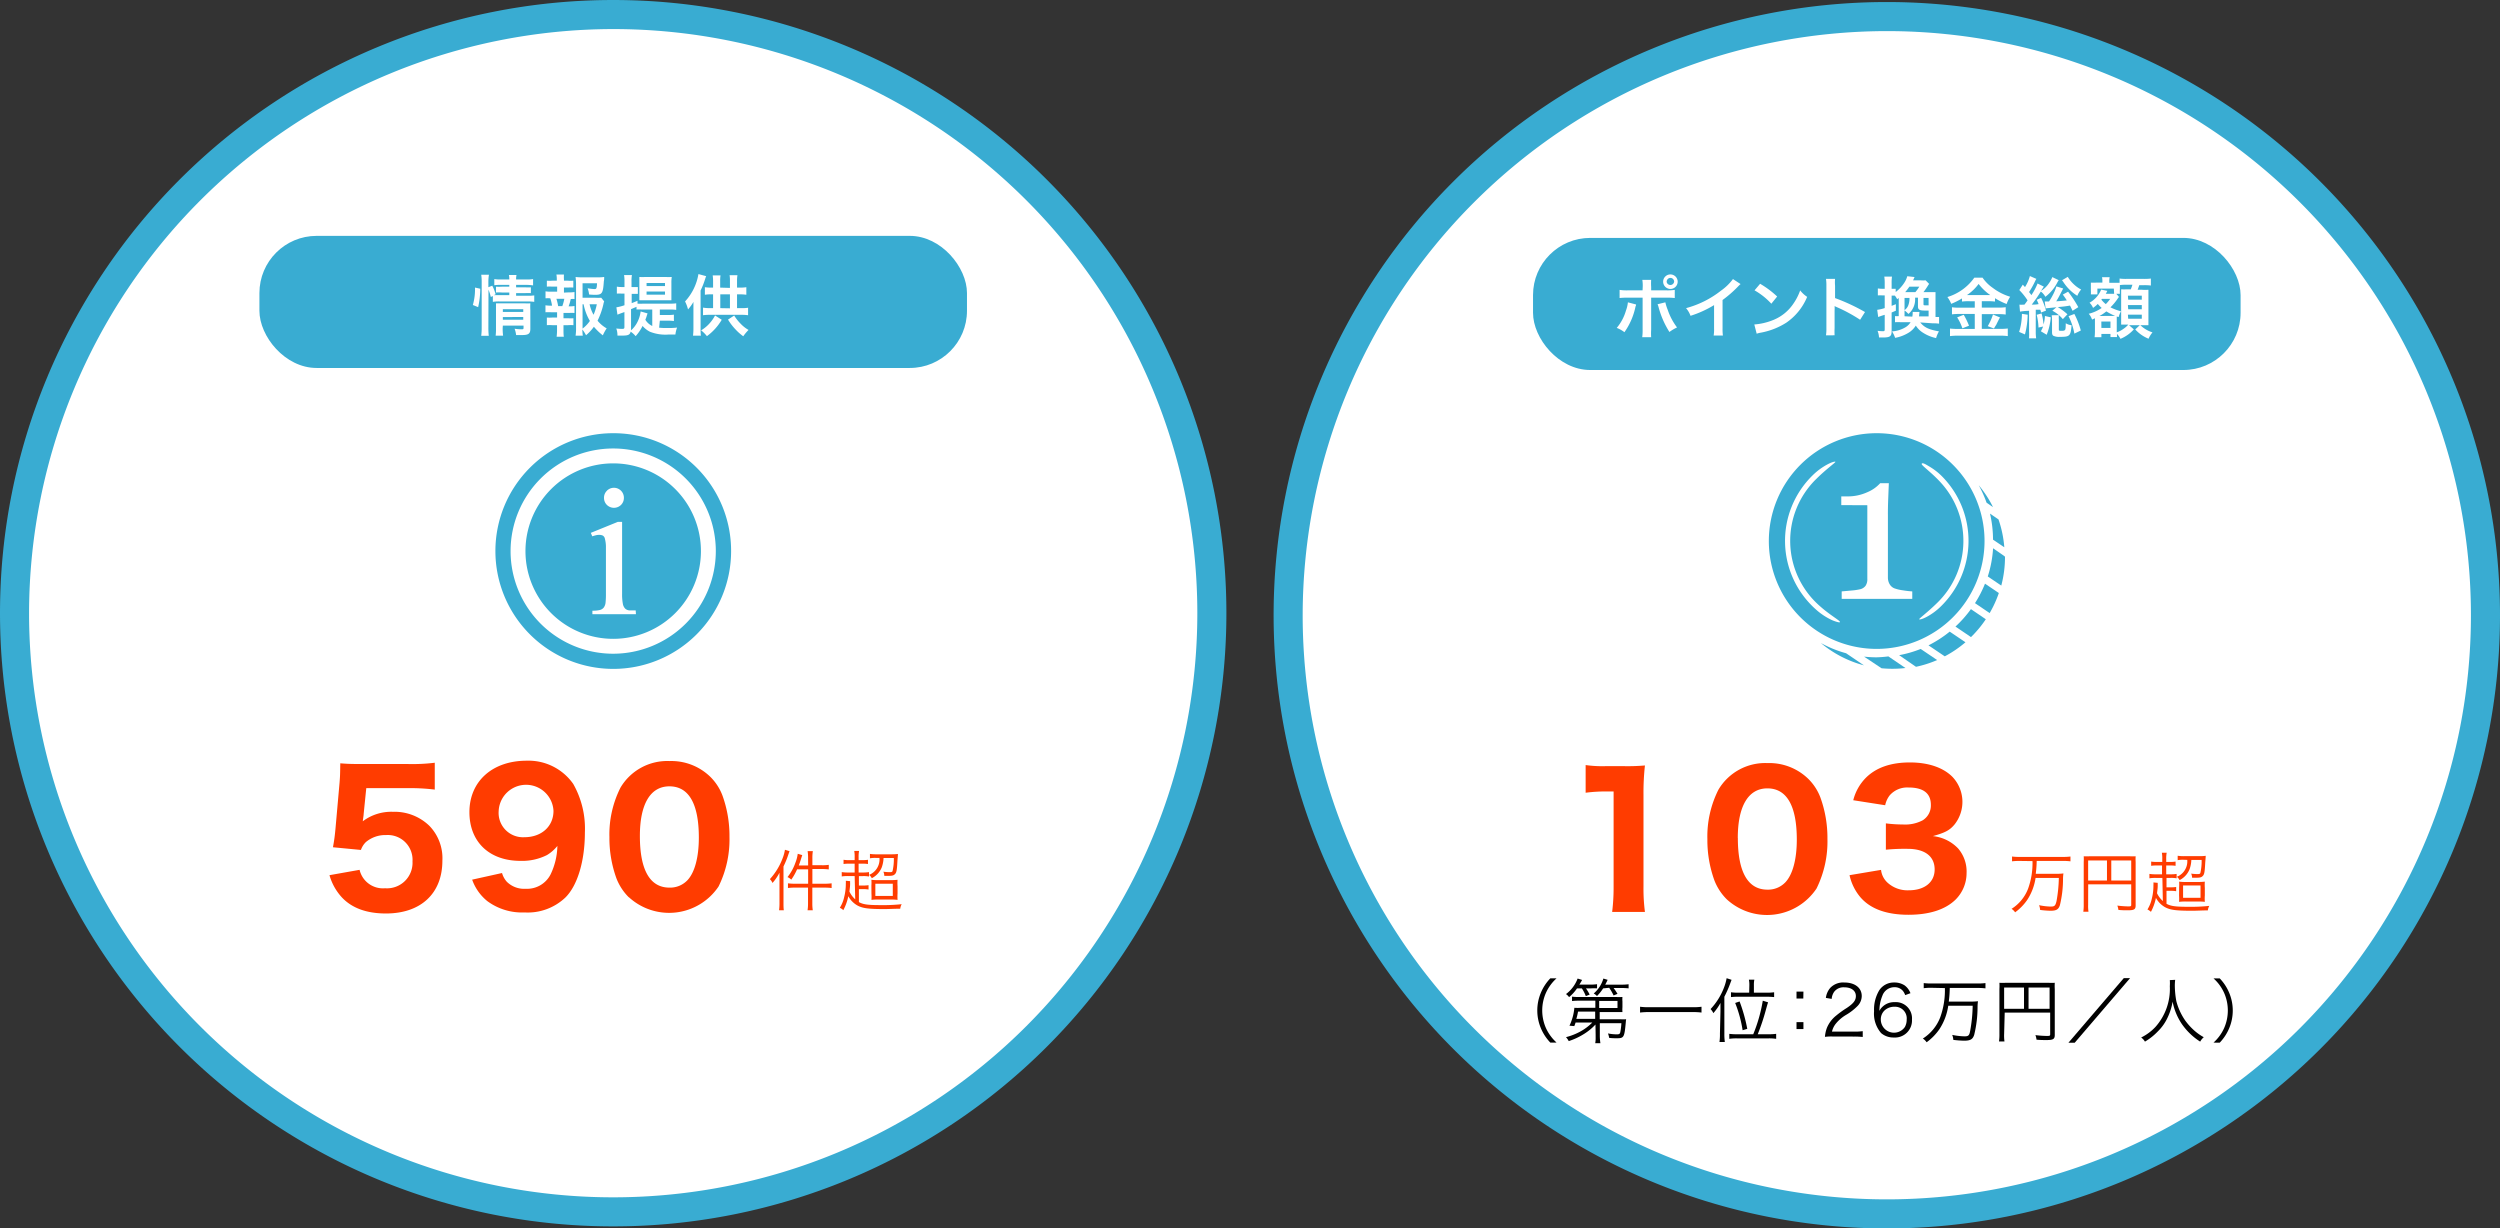
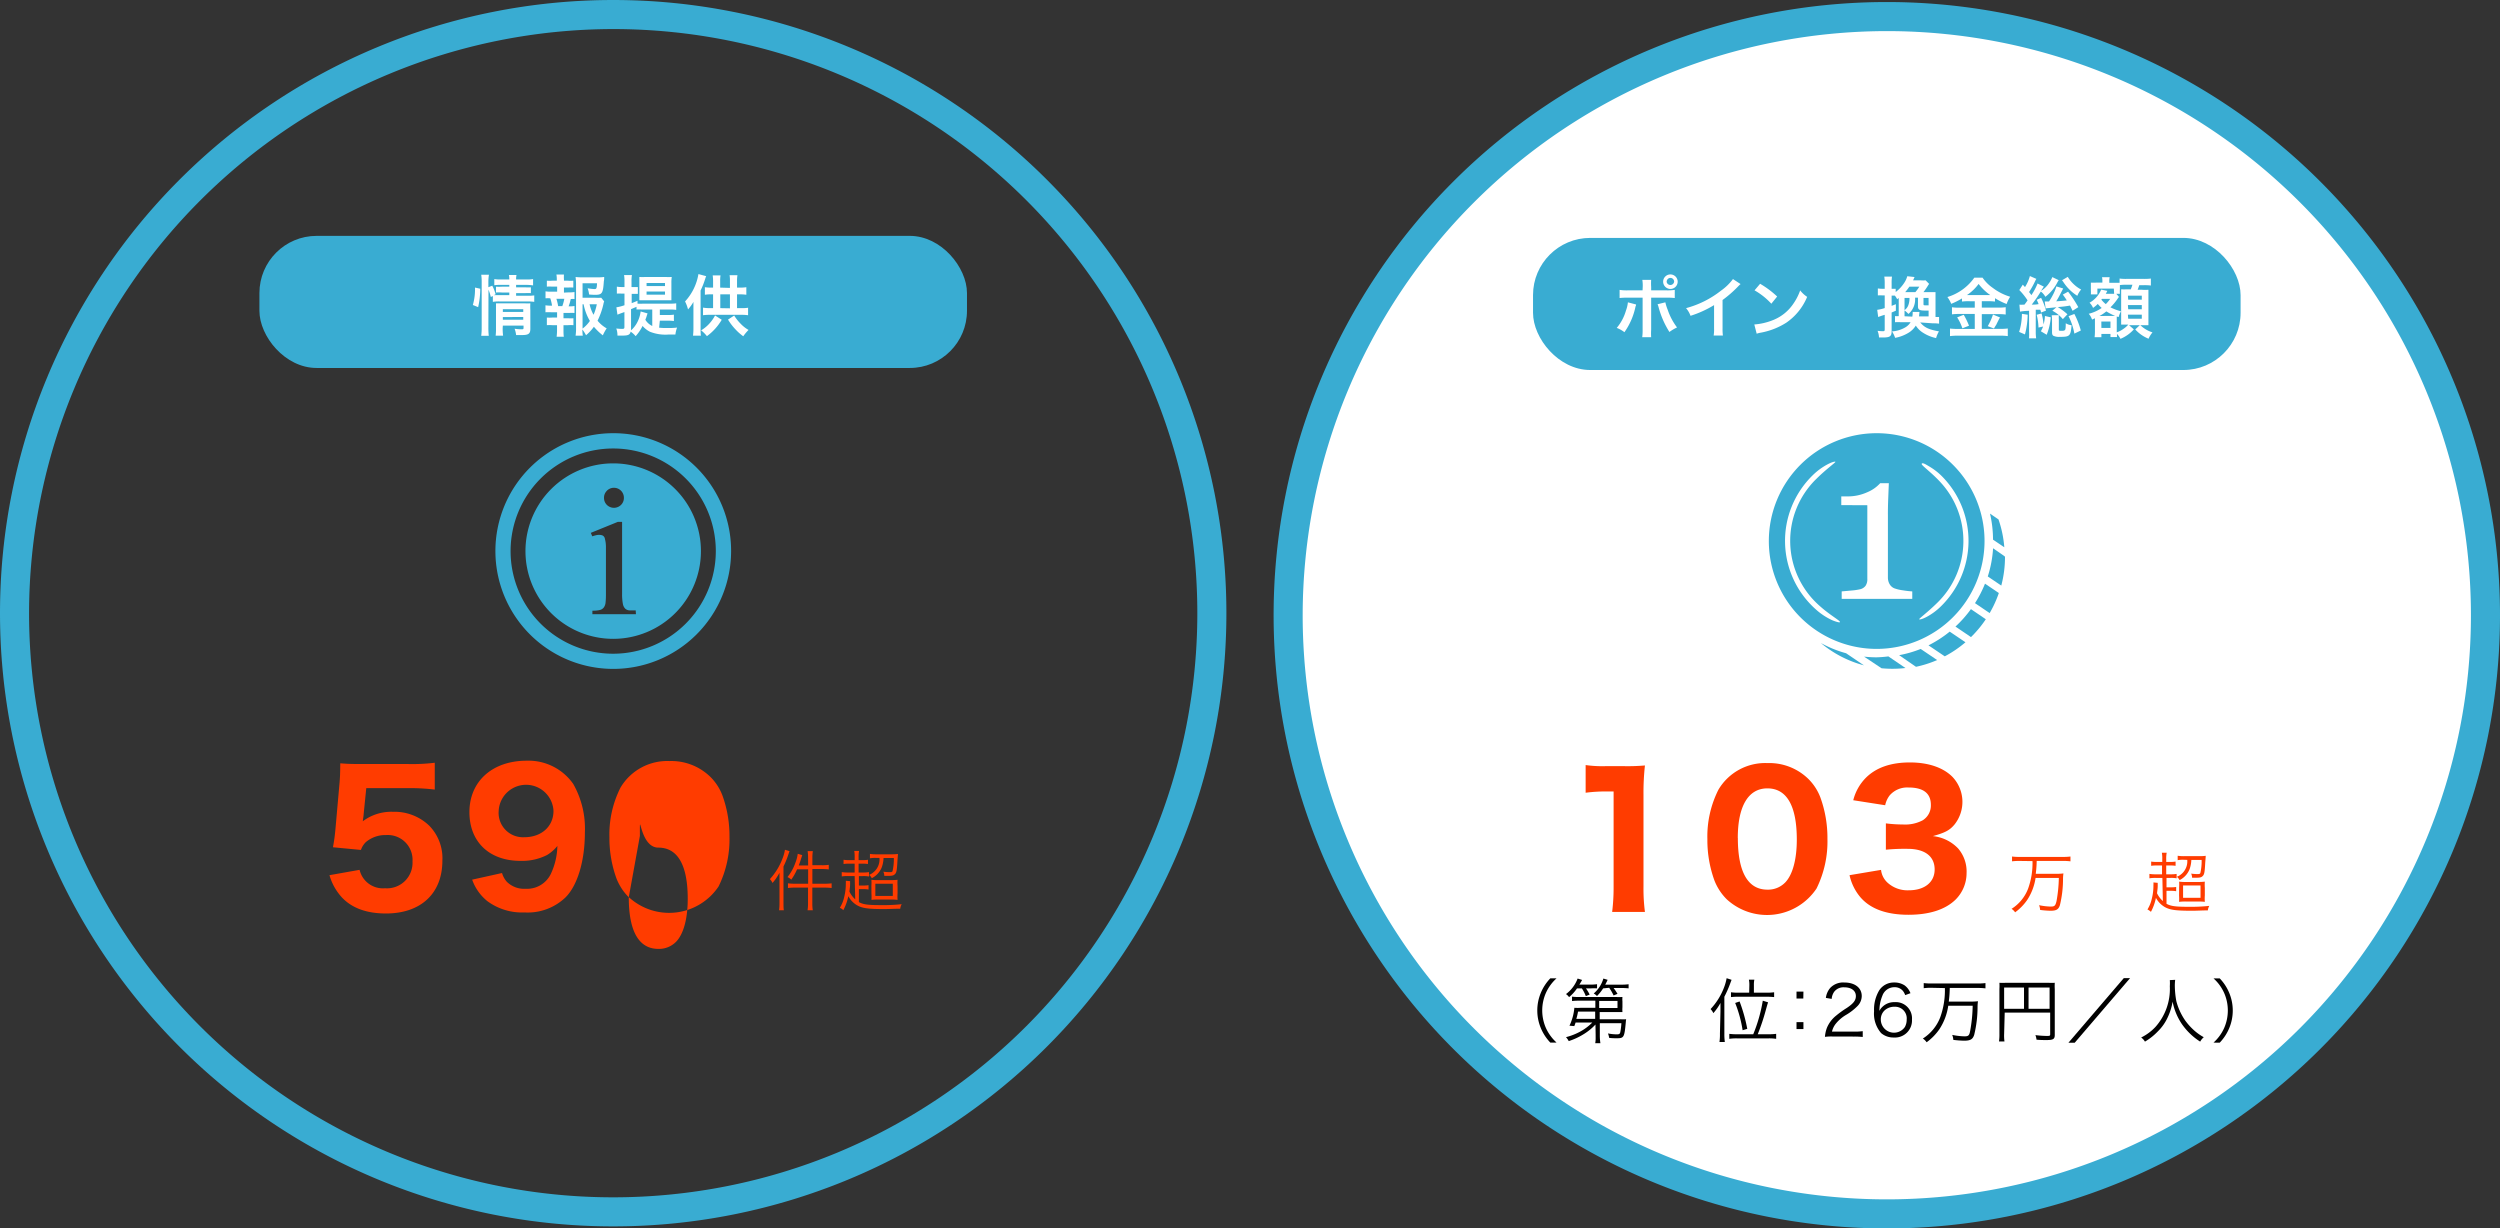
<svg xmlns="http://www.w3.org/2000/svg" viewBox="0 0 430 211.3">
  <rect x="0" y="0" width="430" height="211.3" fill="#333333" stroke="none" />
  <defs>
    <style>.cls-1{fill:#fff;}.cls-2{fill:#39acd2;}.cls-3{fill:#ff3c00;}</style>
  </defs>
  <title>account_img_04</title>
  <g id="レイヤー_2" data-name="レイヤー 2">
    <g id="レイヤー_1-2" data-name="レイヤー 1">
-       <path class="cls-1" d="M105.47,208.44a103,103,0,1,1,103-103A103.09,103.09,0,0,1,105.47,208.44Z" />
      <path class="cls-2" d="M105.47,5A100.47,100.47,0,1,1,5,105.47,100.59,100.59,0,0,1,105.47,5m0-5A105.47,105.47,0,1,0,210.94,105.47,105.47,105.47,0,0,0,105.47,0Z" />
      <path class="cls-1" d="M324.53,208.8a103,103,0,1,1,103-103A103.09,103.09,0,0,1,324.53,208.8Z" />
      <path class="cls-2" d="M324.53,5.35A100.47,100.47,0,1,1,224.06,105.82,100.59,100.59,0,0,1,324.53,5.35m0-5A105.47,105.47,0,1,0,430,105.82,105.47,105.47,0,0,0,324.53.35Z" />
      <rect class="cls-2" x="44.62" y="40.57" width="121.7" height="22.72" rx="9.84" ry="9.84" />
      <path class="cls-1" d="M81.33,52.46a9.92,9.92,0,0,0,.37-3l.9.2a13.93,13.93,0,0,1-.36,3.17ZM84,56.35a12.27,12.27,0,0,0,.07,1.41H82.77a10.59,10.59,0,0,0,.08-1.44V48.46a7.8,7.8,0,0,0-.08-1.21h1.33A7.65,7.65,0,0,0,84,48.46v.94l.67-.26a7.54,7.54,0,0,1,.58,1.48l-.31.14c.28,0,.51,0,1,0H87.6v-.45H86.31a7.61,7.61,0,0,0-1,0v-1a7.26,7.26,0,0,0,1,0H87.6V49H86.14a6.76,6.76,0,0,0-1.12.06V48a6.21,6.21,0,0,0,1.18.07H87.6a3.15,3.15,0,0,0-.07-.77h1.31a3.13,3.13,0,0,0-.07.77h1.74A6.14,6.14,0,0,0,91.69,48v1.09A7.87,7.87,0,0,0,90.53,49H88.77v.42h1.6a6.48,6.48,0,0,0,.94,0v1a7.13,7.13,0,0,0-1,0H88.77v.45h2a7.18,7.18,0,0,0,1.12-.06v1.11a8,8,0,0,0-1.12-.07H85.92a6.09,6.09,0,0,0-1.15.07v-1l-.35.16a8.63,8.63,0,0,0-.4-1.26Zm2.46.09a9.74,9.74,0,0,0,.07,1.29H85.25a9.34,9.34,0,0,0,.06-1.29V53.17c0-.43,0-.65,0-1,.27,0,.51,0,.91,0h4a7.36,7.36,0,0,0,1,0,9.76,9.76,0,0,0,0,1.17v3.2c0,.86-.31,1.09-1.45,1.09-.25,0-.47,0-1,0a4.37,4.37,0,0,0-.26-1.09,8,8,0,0,0,1.11.1c.36,0,.43,0,.43-.27V56H86.49ZM90,53.65v-.47H86.49v.47ZM90,55v-.47H86.49V55Z" />
      <path class="cls-1" d="M97.81,50.29a5.84,5.84,0,0,0,1-.06v1.2a5.1,5.1,0,0,0-.64,0,7.4,7.4,0,0,1-.37,1.26h.14a4.53,4.53,0,0,0,.87-.06v1.2a8,8,0,0,0-1,0h-.89v.91h.77a7.21,7.21,0,0,0,.94,0v1.19a7.33,7.33,0,0,0-.94,0h-.77v.83c0,.37,0,.79.06,1.16H95.74a9.17,9.17,0,0,0,.07-1.16v-.83H95a7.44,7.44,0,0,0-.94,0V54.62a7.2,7.2,0,0,0,.94,0h.82v-.91h-1a8.22,8.22,0,0,0-1,0v-1.2a5.37,5.37,0,0,0,1,.06h.13a7.21,7.21,0,0,0-.3-1.26,5.47,5.47,0,0,0-.82,0v-1.2a5.92,5.92,0,0,0,1,.06h1v-.87H95a7.54,7.54,0,0,0-.94,0V48.28a6.78,6.78,0,0,0,.94,0h.77v-.2a4.25,4.25,0,0,0-.07-.86H97a6.25,6.25,0,0,0,0,.86v.2h.67a6.79,6.79,0,0,0,.94,0v1.18a7.55,7.55,0,0,0-.94,0h-.67v.87Zm-1.09,2.36a7.24,7.24,0,0,0,.34-1.26H95.7A8.28,8.28,0,0,1,96,52.65Zm7.2-.81a2.39,2.39,0,0,0-.14.5,12.77,12.77,0,0,1-1,2.82,5.43,5.43,0,0,0,1.57,1.32,6.88,6.88,0,0,0-.66,1.2,9.52,9.52,0,0,1-1.54-1.48,7.73,7.73,0,0,1-1.35,1.46,7.34,7.34,0,0,0-.64-1,9.61,9.61,0,0,0,.08,1.07H99a8.18,8.18,0,0,0,.08-1.35V48.8A11.55,11.55,0,0,0,99,47.64a7.57,7.57,0,0,0,1.07.06h2.79a6.93,6.93,0,0,0,1.06-.06c0,.33,0,.47-.06.74-.14,2.09-.29,2.33-1.54,2.33a10.06,10.06,0,0,1-1-.06,4.09,4.09,0,0,0-.25-1.07,8.27,8.27,0,0,0,1.17.14c.35,0,.41-.11.45-1H100.2v2.49h2.13a7.87,7.87,0,0,0,1.08,0Zm-3.72,4.68a5.78,5.78,0,0,0,1.26-1.32,8.89,8.89,0,0,1-1.08-2.87h-.18Zm1.21-4.19a6.44,6.44,0,0,0,.68,1.81,8,8,0,0,0,.56-1.81Z" />
      <path class="cls-1" d="M113.37,56.36a9.7,9.7,0,0,0,1.21.06c.7,0,1.28,0,1.88-.08a4.91,4.91,0,0,0-.29,1.2H115a7.23,7.23,0,0,1-3.21-.48,4.11,4.11,0,0,1-1.27-1,7.41,7.41,0,0,1-1.19,1.76,4.13,4.13,0,0,0-.86-.78c-.11.52-.42.68-1.33.68l-.94,0A3.37,3.37,0,0,0,106,56.5a9.19,9.19,0,0,0,1,.07c.33,0,.4-.06.4-.34V53.67c-.26.1-.4.15-.61.22l-.59.23-.18-1.26a7.61,7.61,0,0,0,1.39-.36v-2h-.49a7.06,7.06,0,0,0-.82,0V49.3a4,4,0,0,0,.84.07h.47v-.9a6.25,6.25,0,0,0-.07-1.16h1.35a6.16,6.16,0,0,0-.07,1.15v.91h1l.09,0v1.18a6.23,6.23,0,0,0-.67,0h-.39v1.59c.42-.16.53-.2,1-.41v.5a7.22,7.22,0,0,0,.94,0h4.72a6.69,6.69,0,0,0,1-.06V53.3a7.12,7.12,0,0,0-1-.06h-1.82v.94h1.42a6,6,0,0,0,1-.06v1.1a6.22,6.22,0,0,0-1-.06h-1.42Zm-2-2.46c0,.09-.08.23-.2.66L111,55a2.8,2.8,0,0,0,1.19,1.07V53.24h-1.84a6.1,6.1,0,0,0-.87,0v-.47c-.39.17-.51.23-.94.4v3.37a2.6,2.6,0,0,1,0,.28,4.84,4.84,0,0,0,1-1.25,5.49,5.49,0,0,0,.65-2Zm-.4-2.26c-.45,0-.64,0-1,0q0-.25,0-1.16V48.71c0-.44,0-.78,0-1.07a10.66,10.66,0,0,0,1.1,0h3.38a9.88,9.88,0,0,0,1.09,0,6.37,6.37,0,0,0-.06,1v1.87c0,.42,0,.45,0,1.14-.3,0-.66,0-1.12,0Zm.24-2.44h3.17v-.52h-3.17Zm0,1.48h3.17v-.54h-3.17Z" />
      <path class="cls-1" d="M121.46,47.5c-.06.15-.09.22-.17.47a13.84,13.84,0,0,1-.79,2v6.44c0,.39,0,1,.06,1.32H119.2a10.53,10.53,0,0,0,.07-1.33V53.2c0-.64,0-.79,0-1.27a7.23,7.23,0,0,1-.93,1.29,6.47,6.47,0,0,0-.51-1.37,9.17,9.17,0,0,0,2.3-4.71ZM124.14,55a9.36,9.36,0,0,1-2.55,2.82,5.62,5.62,0,0,0-1-1,6.16,6.16,0,0,0,1.4-1.14,6.57,6.57,0,0,0,1-1.42Zm1.41-5.48V48.33a5.89,5.89,0,0,0-.06-1h1.35a6.32,6.32,0,0,0-.07,1v1.14h.51a7.13,7.13,0,0,0,1.09-.07V50.7a6.93,6.93,0,0,0-1.09-.07h-.51V53h.82a5.65,5.65,0,0,0,1.08-.07v1.29a7.14,7.14,0,0,0-1.08-.07H122a7.13,7.13,0,0,0-1.08.07V52.91A6.66,6.66,0,0,0,122,53h.65V50.63h-.33a5.87,5.87,0,0,0-1.08.07V49.4a7.49,7.49,0,0,0,1.08.07h.33V48.3a6.19,6.19,0,0,0-.07-.93h1.35a5.66,5.66,0,0,0-.06.94v1.16Zm0,3.51V50.63h-1.66V53Zm.73,1.24a7.53,7.53,0,0,0,1.11,1.41,5.82,5.82,0,0,0,1.36,1.07,7.77,7.77,0,0,0-.91,1.09,9.13,9.13,0,0,1-1.35-1.2,9.5,9.5,0,0,1-1.27-1.67Z" />
      <path class="cls-3" d="M62.55,140c0,.25-.12.92-.15,1.26a8.13,8.13,0,0,1,5.18-1.63,8.61,8.61,0,0,1,6.26,2.4,8,8,0,0,1,2.25,6c0,5.64-3.7,9.09-9.71,9.09-3.3,0-5.83-.92-7.55-2.74a9.45,9.45,0,0,1-2.16-3.85l5.18-.92a4.12,4.12,0,0,0,4.38,3.17,4.39,4.39,0,0,0,4.72-4.62,4.26,4.26,0,0,0-4.53-4.53,5.19,5.19,0,0,0-3.48,1.2,3.44,3.44,0,0,0-.86,1.36l-4.81-.46c.25-1.42.31-1.91.43-3.17l.71-8c.09-1.17.09-1.39.12-3.27,1.11.09,1.79.12,3.48.12h8.08a31.11,31.11,0,0,0,4.69-.22v4.62a34.86,34.86,0,0,0-4.62-.25H63Z" />
      <path class="cls-3" d="M86.35,150.16a3.81,3.81,0,0,0,.83,1.51,4.23,4.23,0,0,0,3.24,1.2,4.54,4.54,0,0,0,4.28-2.47,11.82,11.82,0,0,0,1.17-4.9,6.73,6.73,0,0,1-1.79,1.57,9.5,9.5,0,0,1-4.56,1c-5.36,0-8.78-3.27-8.78-8.38,0-5.3,3.95-8.85,9.86-8.85a9.39,9.39,0,0,1,8,4,15.56,15.56,0,0,1,2,8.35c0,4.87-1.26,9.12-3.36,11.19a9.4,9.4,0,0,1-7,2.56,10.06,10.06,0,0,1-6.41-1.94,8.28,8.28,0,0,1-2.62-3.7Zm8.85-10.7a4.72,4.72,0,0,0-9.43.06A4.19,4.19,0,0,0,90.2,144C93.13,144,95.2,142.15,95.2,139.47Z" />
-       <path class="cls-3" d="M108.15,154.33a9.35,9.35,0,0,1-2.13-3.27,20.33,20.33,0,0,1-1.2-7.06,17.86,17.86,0,0,1,1.91-8.54,9.35,9.35,0,0,1,8.41-4.56,9.63,9.63,0,0,1,7,2.68,8.94,8.94,0,0,1,2.13,3.27,20.38,20.38,0,0,1,1.2,7.09,18.24,18.24,0,0,1-1.88,8.54,10.24,10.24,0,0,1-15.41,1.85Zm1.91-10.54c0,5.86,1.73,8.88,5.09,8.88a4.11,4.11,0,0,0,3.05-1.23c1.29-1.33,2-4,2-7.37,0-5.83-1.73-8.82-5.06-8.82S110.06,138.39,110.06,143.78Z" />
+       <path class="cls-3" d="M108.15,154.33a9.35,9.35,0,0,1-2.13-3.27,20.33,20.33,0,0,1-1.2-7.06,17.86,17.86,0,0,1,1.91-8.54,9.35,9.35,0,0,1,8.41-4.56,9.63,9.63,0,0,1,7,2.68,8.94,8.94,0,0,1,2.13,3.27,20.38,20.38,0,0,1,1.2,7.09,18.24,18.24,0,0,1-1.88,8.54,10.24,10.24,0,0,1-15.41,1.85Zc0,5.86,1.73,8.88,5.09,8.88a4.11,4.11,0,0,0,3.05-1.23c1.29-1.33,2-4,2-7.37,0-5.83-1.73-8.82-5.06-8.82S110.06,138.39,110.06,143.78Z" />
      <path class="cls-3" d="M134.07,151.47c0-.47,0-.85,0-1.36a8.62,8.62,0,0,1-1.2,1.76,2.09,2.09,0,0,0-.45-.66,11,11,0,0,0,2.19-3.59,6.85,6.85,0,0,0,.4-1.46l.79.24-.18.51a15.92,15.92,0,0,1-.86,2.12v6.21c0,.52,0,.94.06,1.33H134a9.65,9.65,0,0,0,.07-1.36Zm4.92-3.92a7.19,7.19,0,0,0-.08-1.15h.9a7,7,0,0,0-.08,1.15v1.27h1.66a7.14,7.14,0,0,0,1.16-.07v.79a10.48,10.48,0,0,0-1.15-.07h-1.67V152h2.13a8.45,8.45,0,0,0,1.18-.07v.81a9.41,9.41,0,0,0-1.17-.07h-2.15v2.72a7.35,7.35,0,0,0,.08,1.18h-.9a7.64,7.64,0,0,0,.08-1.18v-2.72h-2.27a8.27,8.27,0,0,0-1.18.07v-.81a8,8,0,0,0,1.18.07H139v-2.48h-1.9a10,10,0,0,1-1,1.78,2.27,2.27,0,0,0-.65-.44,8.34,8.34,0,0,0,1.37-2.5,6,6,0,0,0,.39-1.51l.78.23c-.07.19-.1.31-.2.61-.17.56-.25.77-.4,1.17H139Z" />
      <path class="cls-3" d="M147,150.68h-1.12a6.52,6.52,0,0,0-1.1.07V150a6.54,6.54,0,0,0,1.11.07H147v-1.52h-.91a6.41,6.41,0,0,0-1,.06v-.73a5.21,5.21,0,0,0,1,.06H147v-.47a5.5,5.5,0,0,0-.07-1.11h.83a5.34,5.34,0,0,0-.08,1.11v.47h.61a5.27,5.27,0,0,0,1-.06v.73a6.39,6.39,0,0,0-1-.06h-.61v1.52h.73a6,6,0,0,0,1.06-.07v.76a5.32,5.32,0,0,0-1.07-.07h-.67v1.62h.74a5.46,5.46,0,0,0,.92-.06V153a5.22,5.22,0,0,0-.93-.07h-.73v2.23c.76.42,1.56.52,3.86.52a29.51,29.51,0,0,0,3.5-.16,2.1,2.1,0,0,0-.25.78c-1.17,0-1.75.06-2.74.06-2.76,0-3.75-.14-4.63-.62a4,4,0,0,1-1.56-1.6,8.79,8.79,0,0,1-.86,2.41,2.09,2.09,0,0,0-.6-.41,5.76,5.76,0,0,0,.75-1.85,9.08,9.08,0,0,0,.28-2.3,3.37,3.37,0,0,0,0-.5l.74.07a2.91,2.91,0,0,0,0,.35c0,.64-.06.87-.12,1.44a4.34,4.34,0,0,0,1,1.34Zm3.63-3.12a4.78,4.78,0,0,0-1,.07v-.76a7,7,0,0,0,1.13.07h2.6a7.76,7.76,0,0,0,1.08-.06c0,.19,0,.19-.08,1.17-.08,1.58-.15,2-.4,2.27s-.48.33-1.2.33l-.66,0a1.87,1.87,0,0,0-.16-.72,7.71,7.71,0,0,0,1,.08c.36,0,.49,0,.58-.18a9.15,9.15,0,0,0,.22-2.25h-1.77a5.29,5.29,0,0,1-.31,1.61,3.6,3.6,0,0,1-1.71,1.86,1.69,1.69,0,0,0-.47-.57,2.87,2.87,0,0,0,1.79-2.91Zm-.75,4.76a6.77,6.77,0,0,0,0-1,7.37,7.37,0,0,0,1.14.06h2.13a8.65,8.65,0,0,0,1.23-.06,7.87,7.87,0,0,0,0,1.1v1.24a8,8,0,0,0,0,1.12,9.17,9.17,0,0,0-1.21-.06h-2.08a8.57,8.57,0,0,0-1.2.06,7.92,7.92,0,0,0,0-1.07Zm.68,1.78h3V152h-3Z" />
      <rect class="cls-2" x="263.68" y="40.92" width="121.7" height="22.72" rx="9.84" ry="9.84" />
      <path class="cls-1" d="M281.4,52.37c0,.14,0,.15-.09.35a11.68,11.68,0,0,1-1.91,4.42,5,5,0,0,0-1.32-.74,8.13,8.13,0,0,0,1.59-3A5.59,5.59,0,0,0,280,52Zm1.15-3.06a6.28,6.28,0,0,0-.07-1.17H284a9.36,9.36,0,0,0,0,1.2v.6h2.6a8,8,0,0,0,1.46-.08v1.4a11.34,11.34,0,0,0-1.44-.06H284v5.51A9.68,9.68,0,0,0,284,58h-1.54a7.89,7.89,0,0,0,.07-1.28V51.2H280a11.26,11.26,0,0,0-1.43.06v-1.4a7.9,7.9,0,0,0,1.45.08h2.5ZM286.44,52a8,8,0,0,0,.4,1.27,10.64,10.64,0,0,0,1.61,3.05,7.5,7.5,0,0,0-1.31.78,15.16,15.16,0,0,1-1.86-4.25,2.9,2.9,0,0,0-.18-.52Zm2.12-3.55a1.25,1.25,0,0,1-1.25,1.25,1.26,1.26,0,0,1-1.25-1.25,1.25,1.25,0,1,1,2.5,0Zm-1.9,0a.65.65,0,0,0,1.29,0,.64.64,0,0,0-.65-.65A.65.65,0,0,0,286.67,48.47Z" />
      <path class="cls-1" d="M299.38,48.86a4.6,4.6,0,0,0-.42.4,20.1,20.1,0,0,1-2.68,2.34v4.85a8.58,8.58,0,0,0,.06,1.26h-1.59a6.4,6.4,0,0,0,.07-1.23v-4a18.39,18.39,0,0,1-4.05,1.84A4.26,4.26,0,0,0,290,53a16.58,16.58,0,0,0,6-3A9.08,9.08,0,0,0,298.07,48Z" />
      <path class="cls-1" d="M301.74,55.81A10.82,10.82,0,0,0,305.1,55a7.58,7.58,0,0,0,3.37-2.78,9.48,9.48,0,0,0,1.16-2.27,4.88,4.88,0,0,0,1.2,1.11,10,10,0,0,1-3.6,4.45,12.26,12.26,0,0,1-4.33,1.7,4,4,0,0,0-.75.19Zm1-7a16.07,16.07,0,0,1,2.93,2.19l-1,1.24a11.93,11.93,0,0,0-2.89-2.3Z" />
-       <path class="cls-1" d="M314.07,57.68a7.65,7.65,0,0,0,.07-1.27V49.13a7.3,7.3,0,0,0-.07-1.16h1.56a7.54,7.54,0,0,0,0,1.19v2.11a33.36,33.36,0,0,1,5.15,2.4L319.94,55a26.78,26.78,0,0,0-4-2.17,3.7,3.7,0,0,1-.39-.19,5.92,5.92,0,0,1,0,.77v3a12.41,12.41,0,0,0,0,1.26Z" />
      <path class="cls-1" d="M330.28,55.46c.72.87,1.43,1.21,3.22,1.54a4.58,4.58,0,0,0-.49,1.15,6.71,6.71,0,0,1-2.2-.89A3.84,3.84,0,0,1,329.52,56a3.79,3.79,0,0,1-1.31,1.27,6.72,6.72,0,0,1-2.25.84,5,5,0,0,0-.53-1.11,5.11,5.11,0,0,0,2.19-.64,2.6,2.6,0,0,0,1-.94h-1.68a9.09,9.09,0,0,0-1,0V54.37a4.06,4.06,0,0,0,.64,0V51.26l-.27.2a3.35,3.35,0,0,0-.4-.62l-.43,0h-.12v1.77l.73-.29v1.12l-.73.31v3.2c0,.9-.28,1.1-1.52,1.1l-.65,0a3.57,3.57,0,0,0-.25-1.15,7.46,7.46,0,0,0,.92.07c.25,0,.31-.06.31-.31V54.15a10.41,10.41,0,0,0-1.12.38l-.17-1.24a7.14,7.14,0,0,0,1.29-.3V50.81h-.42a6.29,6.29,0,0,0-.76,0v-1.2a4.47,4.47,0,0,0,.77.06h.41v-.92a7.56,7.56,0,0,0-.07-1.17h1.32a7.69,7.69,0,0,0-.06,1.16v.93h.11a4.91,4.91,0,0,0,.59,0v.56a6.29,6.29,0,0,0,1.42-1.51,3.81,3.81,0,0,0,.57-1.21l1.26.14c-.06.11-.06.11-.17.38l-.1.19h1.34a5.17,5.17,0,0,0,.83,0l.6.61a4.28,4.28,0,0,0-.28.42,11.2,11.2,0,0,1-.7,1h1.08c.48,0,.7,0,1,0,0,.3,0,.58,0,1.1v3.17c.3,0,.43,0,.61,0v1.15a7.29,7.29,0,0,0-1.1-.06Zm-1.36-1a3.5,3.5,0,0,0,.06-.81l1.17,0-.08.77h1.65v-1l-.6,0c-1,0-1.23-.17-1.23-.73V51.2h-.5A3.26,3.26,0,0,1,328.25,54a4.63,4.63,0,0,0-.67-.6v1Zm-1.34-3.21v2.09a1.76,1.76,0,0,0,.67-.9,3.35,3.35,0,0,0,.18-1.19Zm1.86-1a7.28,7.28,0,0,0,.68-.94h-1.71a10.44,10.44,0,0,1-.72.94Zm2.27,1h-.87v1c0,.25,0,.27.48.27h.4Z" />
      <path class="cls-1" d="M338.57,51.81a8,8,0,0,0-1.11.06v-.54a12.22,12.22,0,0,1-1.85.93,5.06,5.06,0,0,0-.66-1.17,8.76,8.76,0,0,0,4.63-3.33H341a6.72,6.72,0,0,0,1.75,1.75,9.4,9.4,0,0,0,3,1.53,5.79,5.79,0,0,0-.61,1.25,11.63,11.63,0,0,1-2-1v.58a7.76,7.76,0,0,0-1.11-.06h-1.16v1.1h2.87a8.08,8.08,0,0,0,1.24-.07v1.26a8.91,8.91,0,0,0-1.25-.07h-2.86v2.54H344a10.54,10.54,0,0,0,1.34-.07v1.31a10.5,10.5,0,0,0-1.36-.08h-7.17a11.21,11.21,0,0,0-1.41.08V56.51a12.15,12.15,0,0,0,1.41.07h2.85V54h-2.69a9.24,9.24,0,0,0-1.23.07V52.85a8.39,8.39,0,0,0,1.24.07h2.68v-1.1Zm-.81,2.33a13.2,13.2,0,0,1,.91,1.88l-1.14.45a8.27,8.27,0,0,0-.9-1.88Zm.77-3.39h3.79a9,9,0,0,1-2-1.91,8,8,0,0,1-2,1.91ZM344,54.6c-.15.26-.15.26-.57,1.09,0,.07-.08.15-.47.81l-1.07-.4a9.48,9.48,0,0,0,.9-2Z" />
      <path class="cls-1" d="M347.34,52.4a4.17,4.17,0,0,0,.64,0h.22c.22-.27.34-.44.54-.74a11.27,11.27,0,0,0-1.42-1.77l.6-.93.38.42a6.89,6.89,0,0,0,.84-1.9l1.12.49a2.25,2.25,0,0,0-.22.39A14.6,14.6,0,0,1,349,50.23c.18.23.27.35.4.53a10.16,10.16,0,0,0,1.06-2l1.08.54-.3.44-.09.15a.91.91,0,0,0-.09.14,4.35,4.35,0,0,0,1.4-1.37,4.66,4.66,0,0,0,.54-1l1.1.53-.06.09-.12.19a7.16,7.16,0,0,1-2.12,2.58,2.79,2.79,0,0,0-.78-.91,23.13,23.13,0,0,1-1.56,2.25c.57,0,.68,0,1.18-.08a5.87,5.87,0,0,0-.33-.74l.76-.34a10.65,10.65,0,0,1,.84,2.2l-.87.33c0-.23-.06-.29-.1-.49l-.34,0-.45,0V57a7.9,7.9,0,0,0,.07,1.19h-1.23A8.77,8.77,0,0,0,349,57V53.46a10.36,10.36,0,0,0-1.56.14Zm1.42,1.73a14.05,14.05,0,0,1-.47,3.39l-1-.43a10.6,10.6,0,0,0,.48-3.11Zm1.86,2.21a10.38,10.38,0,0,0-.31-2.2l.84-.23a10.27,10.27,0,0,1,.34,1.9,6.16,6.16,0,0,0,.24-1.46l1,.23a10.16,10.16,0,0,1-.7,3l-1-.6a6.43,6.43,0,0,0,.39-.82Zm5.86-2.88c-.23-.48-.28-.6-.44-.9-.85.14-.89.15-2.1.26a10.21,10.21,0,0,1,1.66,1.24l-.79.83A6,6,0,0,0,353,53.44l.7-.59c-1.37.14-1.62.16-1.85.19l-.16-1.19a2.3,2.3,0,0,0,.39,0h.35a8.6,8.6,0,0,0,.6-1,7.78,7.78,0,0,0,.67-1.59l1.17.36-.48.92a14.44,14.44,0,0,1-.72,1.29c1.1-.08,1.25-.09,1.82-.16a12.14,12.14,0,0,0-.69-1l.91-.5a19.65,19.65,0,0,1,1.76,2.66Zm-2.36.76a5.18,5.18,0,0,0,0,.73v1.69c0,.25,0,.26.53.26a.82.82,0,0,0,.5-.11c.13-.14.15-.33.16-1.19a2.37,2.37,0,0,0,1,.34c-.15,1.86-.31,2-2,2a2.3,2.3,0,0,1-1.14-.19c-.15-.1-.22-.28-.22-.61V55.07a7,7,0,0,0-.06-.85Zm1.54-6.6a5.79,5.79,0,0,0,1.07,1.31,5.48,5.48,0,0,0,1.23.87,3.59,3.59,0,0,0-.66,1.08,7.77,7.77,0,0,1-2.43-2.41l-.2-.27ZM356.79,54a14,14,0,0,1,1.11,2.85l-1.11.53a10.86,10.86,0,0,0-1-3Z" />
      <path class="cls-1" d="M363.58,49.64h-2.83v1h-1.12a5.41,5.41,0,0,0,0-.73v-.54c0-.2,0-.48,0-.76a7.23,7.23,0,0,0,.91,0h1.07V48.4a3.32,3.32,0,0,0-.06-.72h1.31a3,3,0,0,0-.06.73v.23h.93c.47,0,.67,0,.84,0v-.73a7.84,7.84,0,0,0,1.19.06h3a8.39,8.39,0,0,0,1.19-.06v1.2a8.79,8.79,0,0,0-1.19-.06h-.81a8.4,8.4,0,0,1-.28.79h.75a7.8,7.8,0,0,0,1.11,0c0,.32,0,.58,0,1v3.92c0,.49,0,.76,0,1.17l-1,0h-.39a5.19,5.19,0,0,0,2.09,1.24,4.52,4.52,0,0,0-.68,1.09,6.25,6.25,0,0,1-2.29-1.6l.79-.73h-1.86l.83.72a6.28,6.28,0,0,1-2.3,1.63,3.58,3.58,0,0,0-.6-.85c0,.23,0,.4,0,.54H363v-.53h-1.56V58h-1.17a9.06,9.06,0,0,0,.06-1.06V55.16c0-.16,0-.25,0-.42l-.5.23a2.7,2.7,0,0,0-.57-1,6.81,6.81,0,0,0,2.23-1,6.08,6.08,0,0,1-.67-.69,5.44,5.44,0,0,1-.82.68,2.5,2.5,0,0,0-.6-.89,4.57,4.57,0,0,0,2-2.26l1.06.22-.09.18-.17.32h.91a3.65,3.65,0,0,0,.52,0Zm-.22,4.7h.44a10.33,10.33,0,0,1-1.51-.78,7.17,7.17,0,0,1-1.18.79Zm-1.83-2.94a.48.48,0,0,1-.1.13,4.57,4.57,0,0,0,.77.78,7.58,7.58,0,0,0,.76-.91Zm-.09,5H363v-1.1h-1.57Zm3-5.36,0,.06-.14.18A9.65,9.65,0,0,1,363,52.86a8.75,8.75,0,0,0,1.81.68,3.68,3.68,0,0,0-.4,1l-.33-.1c0,.35,0,.35,0,.78v1.94a4,4,0,0,0,1.1-.56,4.18,4.18,0,0,0,.89-.77h-.34l-.89,0c0-.27,0-.78,0-1v-4c0-.51,0-.51,0-1.07a9.12,9.12,0,0,0,1,0h.66c.16-.4.2-.54.28-.79h-1a9.85,9.85,0,0,0-1.16.06v.74a5.11,5.11,0,0,0,0,.76H364Zm1.61.5h2.34v-.68H366Zm0,1.65h2.34v-.72H366Zm0,1.63h2.34v-.7H366Z" />
      <path class="cls-3" d="M272.73,131.59a20.18,20.18,0,0,0,3.36.19h3.36a34.36,34.36,0,0,0,3.48-.12,42.63,42.63,0,0,0-.25,5v15.87a30.74,30.74,0,0,0,.25,4.32h-5.64a34.34,34.34,0,0,0,.25-4.32v-16.4h-1.36a26.92,26.92,0,0,0-3.45.22Z" />
      <path class="cls-3" d="M297,154.68a9.35,9.35,0,0,1-2.13-3.27,20.33,20.33,0,0,1-1.2-7.06,17.86,17.86,0,0,1,1.91-8.54,9.35,9.35,0,0,1,8.41-4.56,9.63,9.63,0,0,1,7,2.68,8.94,8.94,0,0,1,2.13,3.27,20.37,20.37,0,0,1,1.2,7.09,18.24,18.24,0,0,1-1.88,8.54A10.24,10.24,0,0,1,297,154.68Zm1.91-10.54c0,5.86,1.73,8.88,5.09,8.88a4.11,4.11,0,0,0,3.05-1.23c1.29-1.33,2-4,2-7.37,0-5.83-1.73-8.82-5.06-8.82S298.9,138.74,298.9,144.14Z" />
      <path class="cls-3" d="M323.54,149.62a3.49,3.49,0,0,0,1.14,2.22,5.1,5.1,0,0,0,3.64,1.29c2.71,0,4.44-1.39,4.44-3.58S331.18,146,328.1,146a33,33,0,0,0-3.73.15v-4.53a22.94,22.94,0,0,0,2.93.19,6.46,6.46,0,0,0,3.39-.71,3,3,0,0,0,1.42-2.65c0-2-1.29-3-3.85-3a4,4,0,0,0-3.24,1.36,4.14,4.14,0,0,0-.77,1.69l-5.49-.86a8.39,8.39,0,0,1,2.16-3.85c1.76-1.76,4.28-2.65,7.58-2.65,3.14,0,5.7.86,7.31,2.47a6.25,6.25,0,0,1,.37,8.2c-.83,1-1.63,1.42-3.73,2a7,7,0,0,1,4.35,2.13,6.09,6.09,0,0,1,1.45,4.25,6.44,6.44,0,0,1-1.88,4.53c-1.76,1.73-4.53,2.62-8.11,2.62-3.76,0-6.6-1-8.35-3.11a8.82,8.82,0,0,1-1.79-3.7Z" />
      <path class="cls-3" d="M347.28,148.08a9.51,9.51,0,0,0-1.21.07v-.83a9.14,9.14,0,0,0,1.21.07h7.63a9.5,9.5,0,0,0,1.21-.07v.83a9.26,9.26,0,0,0-1.21-.07h-4.6a19.39,19.39,0,0,1-.16,2.21h3.44a8.8,8.8,0,0,0,1.32-.06,7.76,7.76,0,0,0-.07.89,19.21,19.21,0,0,1-.54,4.59c-.25.73-.62.94-1.65.94a17.15,17.15,0,0,1-1.75-.14,2.62,2.62,0,0,0-.18-.82,10.61,10.61,0,0,0,2,.24c.66,0,.81-.14,1-.93a24.63,24.63,0,0,0,.4-4h-4a9.5,9.5,0,0,1-1.42,3.76,8.84,8.84,0,0,1-2.1,2.16,2.19,2.19,0,0,0-.61-.6,7.09,7.09,0,0,0,2.85-3.49,13,13,0,0,0,.75-4.72Z" />
-       <path class="cls-3" d="M359.16,155.62a6.69,6.69,0,0,0,.06,1.2h-.89a8.14,8.14,0,0,0,.07-1.24v-7.3a8.52,8.52,0,0,0,0-1,8.65,8.65,0,0,0,1,0h6.93a8.18,8.18,0,0,0,1,0,8.89,8.89,0,0,0,0,1v7.45c0,.68-.25.84-1.35.84-.45,0-1.08,0-1.62-.07a2.82,2.82,0,0,0-.18-.74,16.52,16.52,0,0,0,1.79.14c.5,0,.6,0,.6-.26v-3.53h-7.4ZM362.4,148h-3.24v3.45h3.24Zm4.17,3.45V148h-3.43v3.45Z" />
      <path class="cls-3" d="M371.93,151H370.8a6.51,6.51,0,0,0-1.1.07v-.76a6.42,6.42,0,0,0,1.11.07h1.06v-1.52H371a6.41,6.41,0,0,0-1,.06v-.73a5.2,5.2,0,0,0,1,.06h.91v-.47a5.45,5.45,0,0,0-.07-1.11h.83a5.37,5.37,0,0,0-.08,1.11v.47h.61a5.28,5.28,0,0,0,1-.06v.73a6.39,6.39,0,0,0-1-.06h-.61v1.52h.73a5.85,5.85,0,0,0,1.06-.07v.76a5.32,5.32,0,0,0-1.07-.07h-.67v1.62h.74a5.45,5.45,0,0,0,.92-.06v.73a5.21,5.21,0,0,0-.93-.07h-.73v2.23c.76.42,1.56.52,3.86.52a29.5,29.5,0,0,0,3.5-.16,2.11,2.11,0,0,0-.25.78c-1.17,0-1.75.06-2.74.06-2.76,0-3.75-.14-4.63-.62a4,4,0,0,1-1.56-1.6,8.79,8.79,0,0,1-.86,2.41,2.1,2.1,0,0,0-.6-.41,5.77,5.77,0,0,0,.75-1.85,9.09,9.09,0,0,0,.28-2.3,3.38,3.38,0,0,0,0-.5l.74.07a2.92,2.92,0,0,0,0,.35c0,.64-.06.87-.12,1.44a4.34,4.34,0,0,0,1,1.34Zm3.63-3.12a4.83,4.83,0,0,0-1,.07v-.76a7,7,0,0,0,1.14.07h2.6a7.74,7.74,0,0,0,1.08-.06c0,.19,0,.19-.08,1.17-.08,1.58-.15,2-.4,2.27s-.48.33-1.2.33l-.66,0a1.89,1.89,0,0,0-.16-.71,7.67,7.67,0,0,0,1,.08c.36,0,.49,0,.58-.18a9.09,9.09,0,0,0,.22-2.25h-1.77a5.28,5.28,0,0,1-.31,1.61,3.6,3.6,0,0,1-1.71,1.86,1.69,1.69,0,0,0-.47-.57,2.87,2.87,0,0,0,1.79-2.91Zm-.75,4.76a6.83,6.83,0,0,0,0-1,7.51,7.51,0,0,0,1.14.06H378a8.81,8.81,0,0,0,1.23-.06,7.85,7.85,0,0,0,0,1.1V154a8,8,0,0,0,0,1.12,9.15,9.15,0,0,0-1.21-.06H376a8.56,8.56,0,0,0-1.2.06,8,8,0,0,0,0-1.07Zm.68,1.78h3v-2.12h-3Z" />
      <path d="M266.66,179.33a8.08,8.08,0,0,1-1.67-2.58,7.85,7.85,0,0,1,0-5.9,8.06,8.06,0,0,1,1.67-2.58h1.07a7.58,7.58,0,0,0-1.82,2.48,7.49,7.49,0,0,0,0,6.09,7.58,7.58,0,0,0,1.82,2.48Z" />
      <path d="M271.25,170a7.51,7.51,0,0,1-1.37,1.51,2.2,2.2,0,0,0-.53-.53,5.85,5.85,0,0,0,2-2.67l.77.24c-.19.36-.25.46-.47.8h1.85a7.12,7.12,0,0,0,1.19-.07V170a9.17,9.17,0,0,0-1.09,0h-.82a7.31,7.31,0,0,1,.64,1.07l-.66.26a6.92,6.92,0,0,0-.68-1.33Zm3.17,6.22a9.55,9.55,0,0,1-2.15,1.73,11.51,11.51,0,0,1-2.45,1.12,2.87,2.87,0,0,0-.47-.68,10.5,10.5,0,0,0,2.34-.9,8.87,8.87,0,0,0,2.18-1.61H271c-.07.23-.11.32-.22.61l-.83-.07a9,9,0,0,0,.84-3.08,7.49,7.49,0,0,0,1.13,0h2.48v-1.22h-2.85a8.56,8.56,0,0,0-1.16.06v-.76a6.68,6.68,0,0,0,1.16.06h6.39a8.5,8.5,0,0,0,1.12,0,4.24,4.24,0,0,0,0,.76v1a5.17,5.17,0,0,0,0,.83c-.31,0-.62,0-1.12,0h-2.79v1.24h3.55a6.75,6.75,0,0,0,1,0,3.19,3.19,0,0,0-.06.48c-.24,2.65-.32,2.79-1.55,2.79-.41,0-.82,0-1.32-.07a3.28,3.28,0,0,0-.2-.76,8.08,8.08,0,0,0,1.51.16c.41,0,.53-.07.61-.37a11.31,11.31,0,0,0,.19-1.55h-3.71l0,2.12a8.49,8.49,0,0,0,.1,1.32h-.89a4.89,4.89,0,0,0,.07-1V178Zm-3-2.22a9.34,9.34,0,0,1-.29,1.24h3.24V174Zm4.32-4a7.61,7.61,0,0,1-1.06,1.32,2.05,2.05,0,0,0-.56-.44,5.36,5.36,0,0,0,1.66-2.57l.73.22c-.14.32-.19.41-.41.83h2.75a9.12,9.12,0,0,0,1.27-.07V170a9.66,9.66,0,0,0-1.26-.06h-1.32a11.16,11.16,0,0,1,.67,1l-.67.28a8.94,8.94,0,0,0-.76-1.32Zm2.47,3.38v-1.22h-3.15v1.22Z" />
-       <path d="M292.66,174.16a10.74,10.74,0,0,0-1.58-.08h-7.39a11.25,11.25,0,0,0-1.6.08v-1a10.92,10.92,0,0,0,1.6.08h7.39a10.42,10.42,0,0,0,1.58-.08Z" />
      <path d="M295.92,174c0-.53,0-.94,0-1.49a9.74,9.74,0,0,1-1.22,1.75,2.7,2.7,0,0,0-.48-.7,11.25,11.25,0,0,0,2.3-3.68,8.56,8.56,0,0,0,.46-1.63l.85.28c-.08.22-.11.28-.24.64a19.17,19.17,0,0,1-1,2.27v6.38a9.9,9.9,0,0,0,.08,1.4h-.92a9.3,9.3,0,0,0,.08-1.44Zm5.64,3.89a26.64,26.64,0,0,0,1.64-5.77l.91.28c-.12.37-.12.37-.42,1.44a36.45,36.45,0,0,1-1.36,4.05h1.87a8.91,8.91,0,0,0,1.3-.07v.86a8.17,8.17,0,0,0-1.3-.08h-5.44a8.29,8.29,0,0,0-1.32.08v-.86a8.8,8.8,0,0,0,1.3.07Zm-.67-8.47a4.56,4.56,0,0,0-.08-.92h.94a3.89,3.89,0,0,0-.08.91v1.33h2.23a8.44,8.44,0,0,0,1.25-.07v.83a12,12,0,0,0-1.25-.06H299a9.86,9.86,0,0,0-1.27.06v-.83a8.25,8.25,0,0,0,1.27.07h1.86Zm-1.16,7.78a21.49,21.49,0,0,0-1.28-4.69l.76-.26a28.19,28.19,0,0,1,1.32,4.71Z" />
      <path d="M310.17,171.75H309v-1.19h1.19ZM309,177v-1.19h1.19V177Z" />
      <path d="M315.21,178.28a8.62,8.62,0,0,0-1.32.06,5.52,5.52,0,0,1,.35-1.58,5.27,5.27,0,0,1,1.56-2.06,16.26,16.26,0,0,1,1.83-1.32c1.19-.8,1.58-1.33,1.58-2.06,0-.91-.77-1.5-2-1.5a2,2,0,0,0-1.74.78,2.43,2.43,0,0,0-.42,1.21l-1-.17a3.26,3.26,0,0,1,.76-1.73,3.06,3.06,0,0,1,2.41-.92c1.81,0,3,.91,3,2.33a2.5,2.5,0,0,1-.71,1.7,9.45,9.45,0,0,1-2,1.55,6.55,6.55,0,0,0-1.73,1.48,3.37,3.37,0,0,0-.68,1.39h3.83a10.45,10.45,0,0,0,1.46-.08v1a13.52,13.52,0,0,0-1.48-.07Z" />
      <path d="M327.69,171.16a2.29,2.29,0,0,0-.42-.76,1.83,1.83,0,0,0-1.43-.6,2.19,2.19,0,0,0-2.08,1.49,6.75,6.75,0,0,0-.5,2.58,2.51,2.51,0,0,1,.6-.77,2.85,2.85,0,0,1,2-.73,2.79,2.79,0,0,1,3,3,2.93,2.93,0,0,1-3.14,3.08,3.22,3.22,0,0,1-2.17-.76,5.11,5.11,0,0,1-1.21-3.77,6.4,6.4,0,0,1,.91-3.62,3,3,0,0,1,2.53-1.31,3.18,3.18,0,0,1,1.82.5,3,3,0,0,1,1,1.34Zm-1.93,2a2.43,2.43,0,0,0-1.66.68,2.1,2.1,0,0,0-.6,1.52,2.27,2.27,0,0,0,4.14,1.28,2.59,2.59,0,0,0,.31-1.27A2,2,0,0,0,325.76,173.17Z" />
      <path d="M332.16,169.9a10.06,10.06,0,0,0-1.28.07v-.88a9.68,9.68,0,0,0,1.28.07h8.06a10.07,10.07,0,0,0,1.28-.07V170a9.8,9.8,0,0,0-1.28-.07h-4.86a20.4,20.4,0,0,1-.17,2.34h3.63a9.26,9.26,0,0,0,1.39-.06,8.15,8.15,0,0,0-.07.94,20.31,20.31,0,0,1-.58,4.85c-.26.77-.66,1-1.74,1a18,18,0,0,1-1.85-.14,2.76,2.76,0,0,0-.19-.86,11.24,11.24,0,0,0,2.1.25c.7,0,.85-.14,1-1a26,26,0,0,0,.42-4.26H335.1a10,10,0,0,1-1.5,4,9.31,9.31,0,0,1-2.22,2.28,2.33,2.33,0,0,0-.65-.64,7.49,7.49,0,0,0,3-3.68,13.73,13.73,0,0,0,.79-5Z" />
      <path d="M344.71,177.86a7.08,7.08,0,0,0,.06,1.27h-.94a8.47,8.47,0,0,0,.07-1.31v-7.71a9,9,0,0,0,0-1.07,9.24,9.24,0,0,0,1.1,0h7.32a8.73,8.73,0,0,0,1.1,0,9.26,9.26,0,0,0,0,1.1V178c0,.72-.26.89-1.43.89-.48,0-1.14,0-1.71-.07a3,3,0,0,0-.19-.78,17.52,17.52,0,0,0,1.9.14c.53,0,.64,0,.64-.28v-3.73h-7.82Zm3.42-8h-3.42v3.65h3.42Zm4.4,3.65v-3.65h-3.62v3.65Z" />
      <path d="M366.37,168.24l-9.52,11.11h-1.08l9.52-11.11Z" />
      <path d="M374.13,168.53a8.13,8.13,0,0,0-.06,1.07,15.54,15.54,0,0,0,.26,2.6,10.5,10.5,0,0,0,1.55,3.36,10.62,10.62,0,0,0,1.78,1.9,8.82,8.82,0,0,0,1.39.94,2.72,2.72,0,0,0-.62.76,11,11,0,0,1-3.18-3.07,10.35,10.35,0,0,1-1.56-3.81,10.16,10.16,0,0,1-.83,2.67,8.07,8.07,0,0,1-1.72,2.46,10.19,10.19,0,0,1-2.21,1.75,2.29,2.29,0,0,0-.65-.71,8.47,8.47,0,0,0,2.45-1.81,9.82,9.82,0,0,0,2.48-7,8.17,8.17,0,0,0,0-1.06Z" />
      <path d="M380.72,179.33a7.47,7.47,0,0,0,1.82-2.48,7.49,7.49,0,0,0,0-6.09,7.46,7.46,0,0,0-1.82-2.48h1.07a8.07,8.07,0,0,1,1.67,2.58,7.85,7.85,0,0,1,0,5.9,8.08,8.08,0,0,1-1.67,2.58Z" />
      <path class="cls-2" d="M105.47,74.51a20.27,20.27,0,1,0,20.28,20.28A20.24,20.24,0,0,0,105.47,74.51Zm0,37.93a17.65,17.65,0,1,1,17.65-17.65A17.67,17.67,0,0,1,105.47,112.44Z" />
      <path class="cls-2" d="M105.47,79.7a15.09,15.09,0,1,0,15.09,15.09A15.09,15.09,0,0,0,105.47,79.7Zm-1.09,4.71a1.71,1.71,0,0,1,2.93,1.22,1.67,1.67,0,0,1-.49,1.21,1.73,1.73,0,0,1-2.44,0,1.67,1.67,0,0,1-.49-1.21A1.65,1.65,0,0,1,104.38,84.42Zm5,21.23h-7.49v-.6a5.36,5.36,0,0,0,1.24-.11,1.23,1.23,0,0,0,.72-.44,1.72,1.72,0,0,0,.31-.89,12.94,12.94,0,0,0,.06-1.45V96.23q0-1.46,0-2.31a5.84,5.84,0,0,0-.18-1.27.78.78,0,0,0-.36-.53A1.45,1.45,0,0,0,103,92a2,2,0,0,0-.52.07,5.94,5.94,0,0,0-.61.18l-.25-.6,4.65-1.89H107v12.38a8.52,8.52,0,0,0,.13,1.7,1.57,1.57,0,0,0,.41.85,1.22,1.22,0,0,0,.73.3c.29,0,.65,0,1.07,0Z" />
      <path class="cls-2" d="M342.8,92.82l1.94,1.31a19.16,19.16,0,0,0-1-4.79l-1.46-1A20,20,0,0,1,342.8,92.82Z" />
      <path class="cls-2" d="M326.65,112.69l2.9,2a19.09,19.09,0,0,0,3.64-1.16l-2.83-1.91A19.85,19.85,0,0,1,326.65,112.69Z" />
-       <path class="cls-2" d="M342.8,87.23a19.3,19.3,0,0,0-2.46-3.77,20,20,0,0,1,1.35,3Z" />
      <path class="cls-2" d="M344.81,95.69l-2-1.39a19.88,19.88,0,0,1-.91,4.85l2.32,1.57a19.34,19.34,0,0,0,.64-4.92S344.81,95.73,344.81,95.69Z" />
      <path class="cls-2" d="M322.79,113.06a20.18,20.18,0,0,1-2.17-.12l3,2q.94.09,1.89.09a19.43,19.43,0,0,0,2.23-.13l-2.94-2A20.21,20.21,0,0,1,322.79,113.06Z" />
      <path class="cls-2" d="M313.19,110.6a19.22,19.22,0,0,0,7.41,3.84l-3.07-2.08A19.89,19.89,0,0,1,313.19,110.6Z" />
      <path class="cls-2" d="M339.7,103.74l2.52,1.71A19.2,19.2,0,0,0,343.8,102l-2.38-1.61A20,20,0,0,1,339.7,103.74Z" />
      <path class="cls-2" d="M336.34,107.77l2.67,1.81a19.36,19.36,0,0,0,2.55-3.07L339,104.77A20.18,20.18,0,0,1,336.34,107.77Z" />
      <path class="cls-2" d="M331.7,111l2.8,1.89a19.35,19.35,0,0,0,3.56-2.42l-2.71-1.83A20.08,20.08,0,0,1,331.7,111Z" />
      <path class="cls-2" d="M341.34,93.06a18.55,18.55,0,1,0-18.55,18.55A18.57,18.57,0,0,0,341.34,93.06Zm-8.15,10.64a14.87,14.87,0,0,0,.34-21c-1.57-1.65-3.13-2.71-3-2.93s.54,0,1.23.42a10.62,10.62,0,0,1,2.42,1.9,15.76,15.76,0,0,1-.36,22.22,10.64,10.64,0,0,1-2.48,1.82c-.7.36-1.18.48-1.24.38S331.57,105.3,333.19,103.7ZM316.47,107c0,.11-.56,0-1.32-.32a11,11,0,0,1-2.72-1.77,15.76,15.76,0,0,1-.66-23.15,11,11,0,0,1,2.62-1.92c.74-.38,1.25-.5,1.3-.4s-1.59,1.25-3.3,2.95a14.88,14.88,0,0,0,.62,21.85C314.81,105.85,316.57,106.78,316.47,107Zm.23-20.12V85.38h1a8.12,8.12,0,0,0,3.48-.72,6.14,6.14,0,0,0,2.21-1.55h1.49q-.05,1.17-.11,2.74t-.05,2.81V99.33a2.25,2.25,0,0,0,.28,1.12,1.68,1.68,0,0,0,.8.73,7,7,0,0,0,1.53.36,14.8,14.8,0,0,0,1.58.18V103H316.77v-1.28l1.68-.15a10.3,10.3,0,0,0,1.58-.24,1.65,1.65,0,0,0,.85-.58,2,2,0,0,0,.3-1.21V86.9Z" />
    </g>
  </g>
</svg>